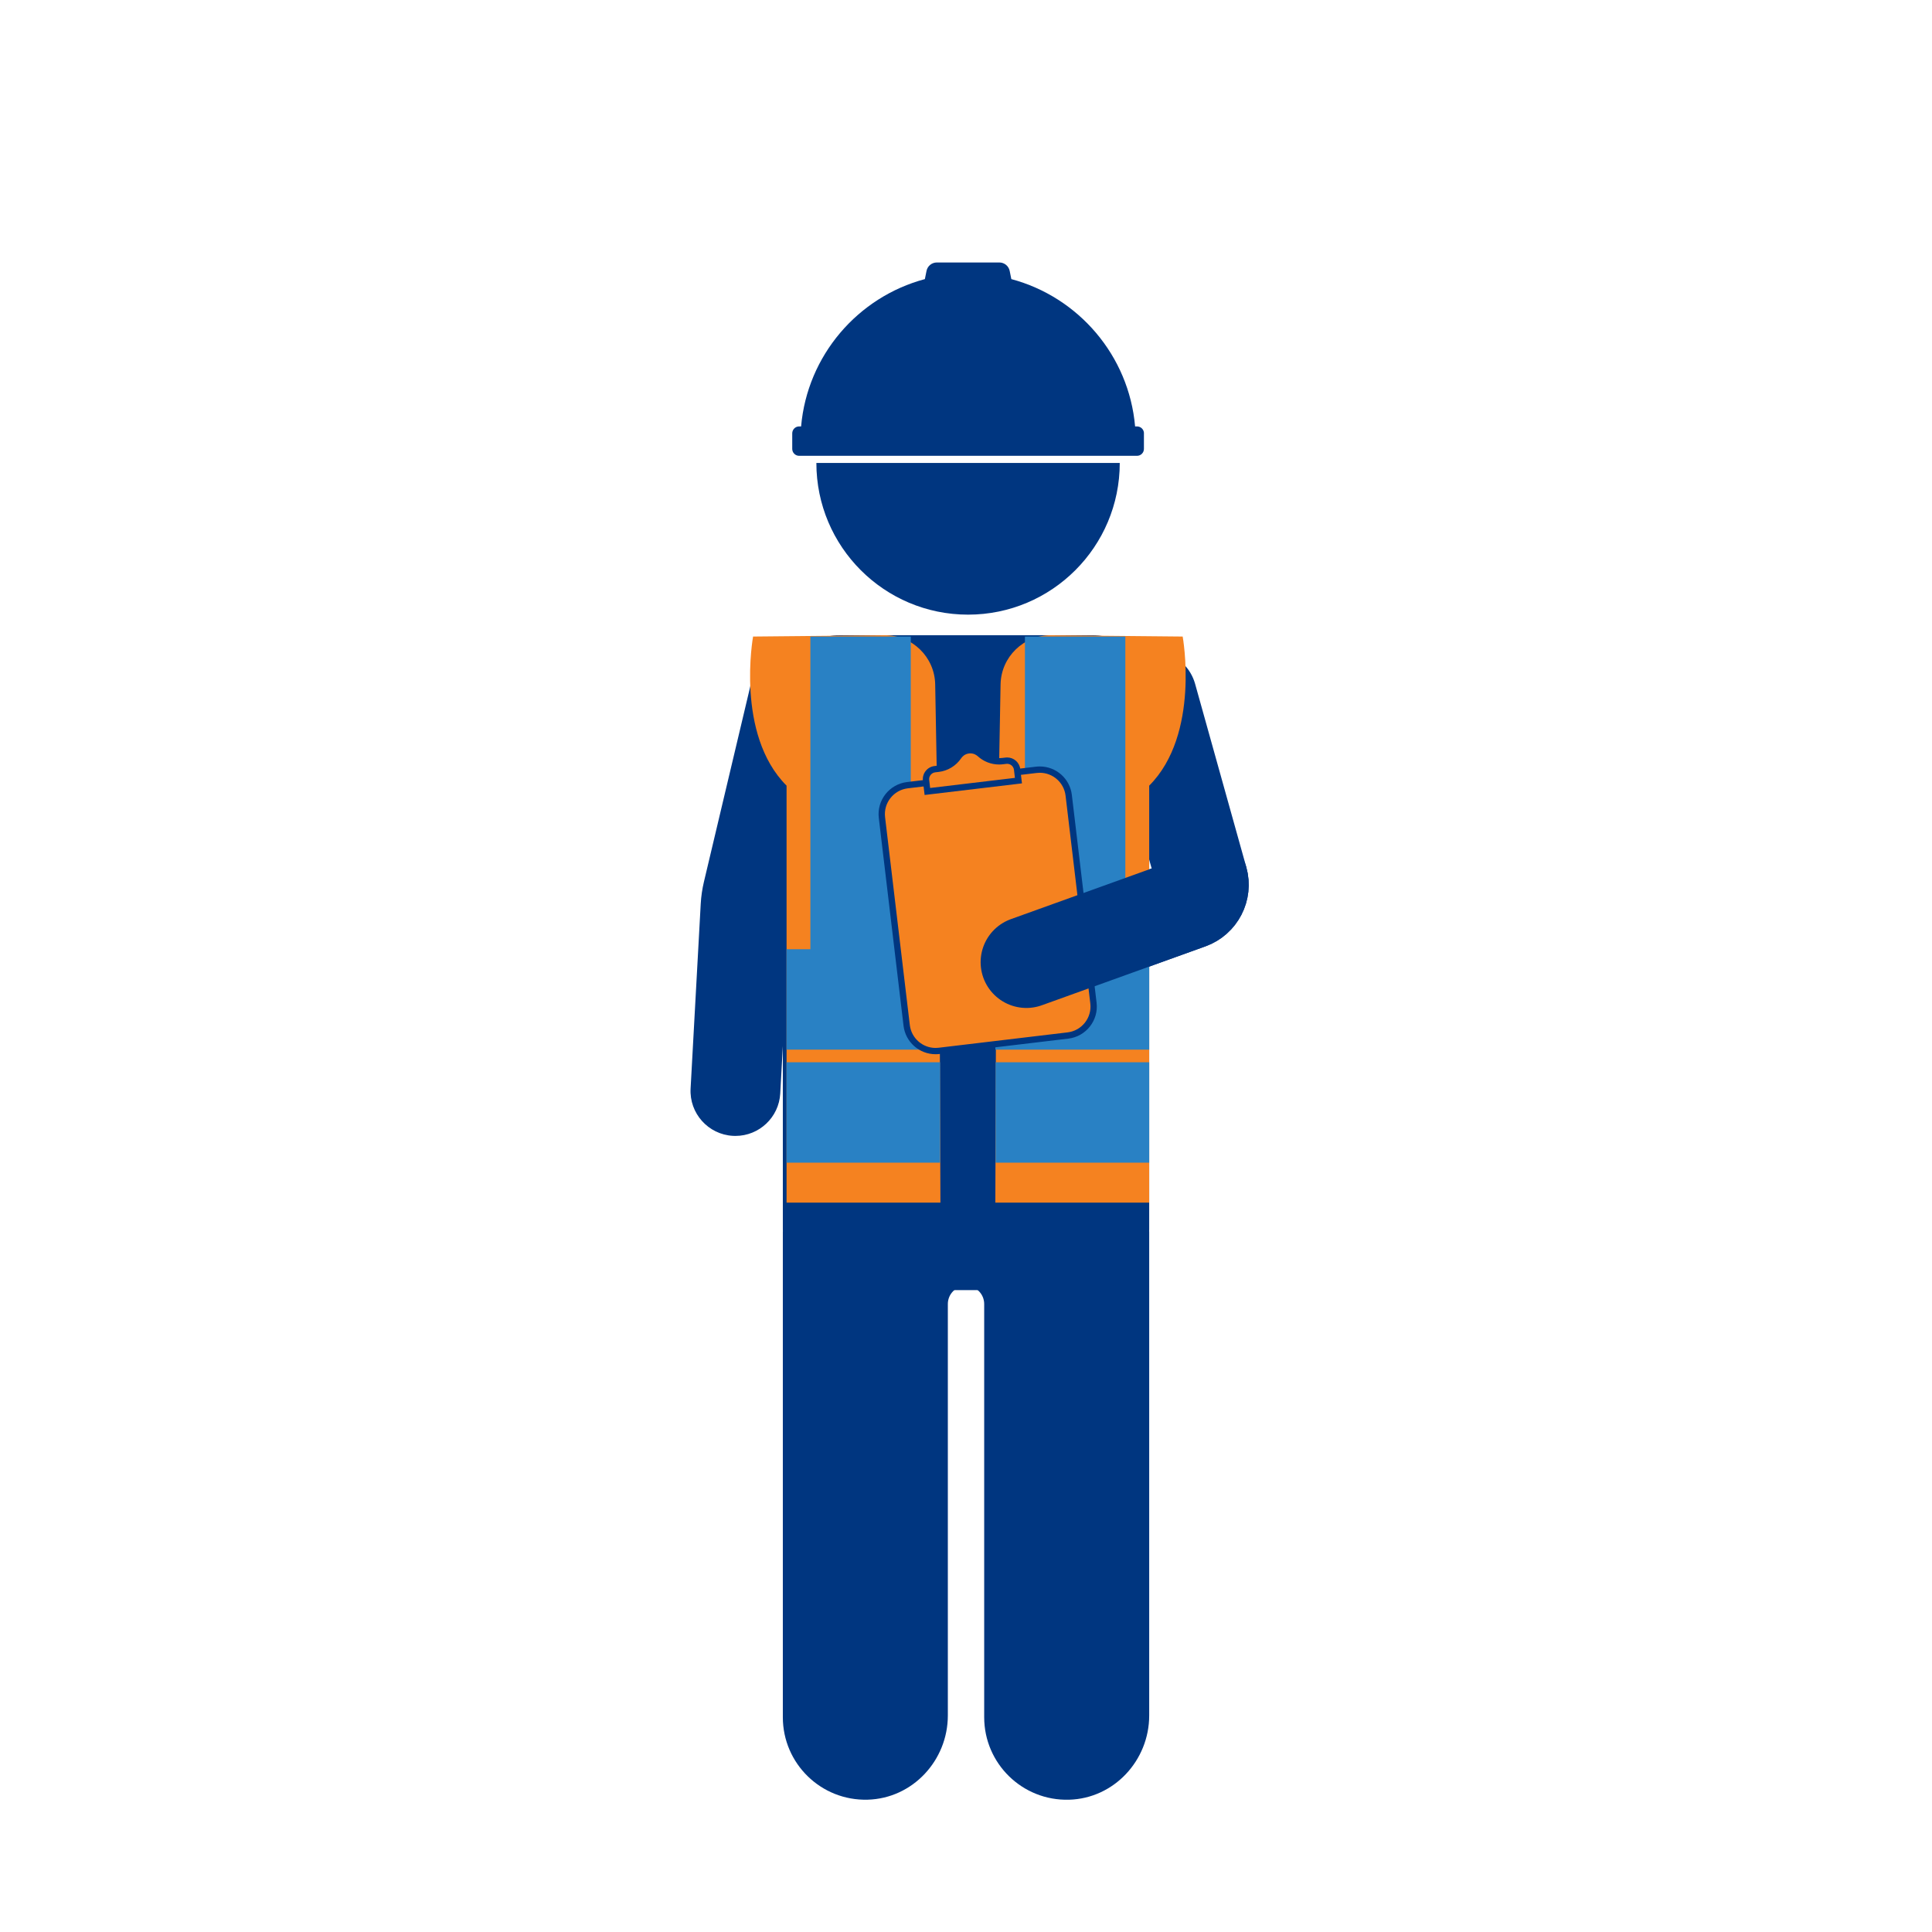
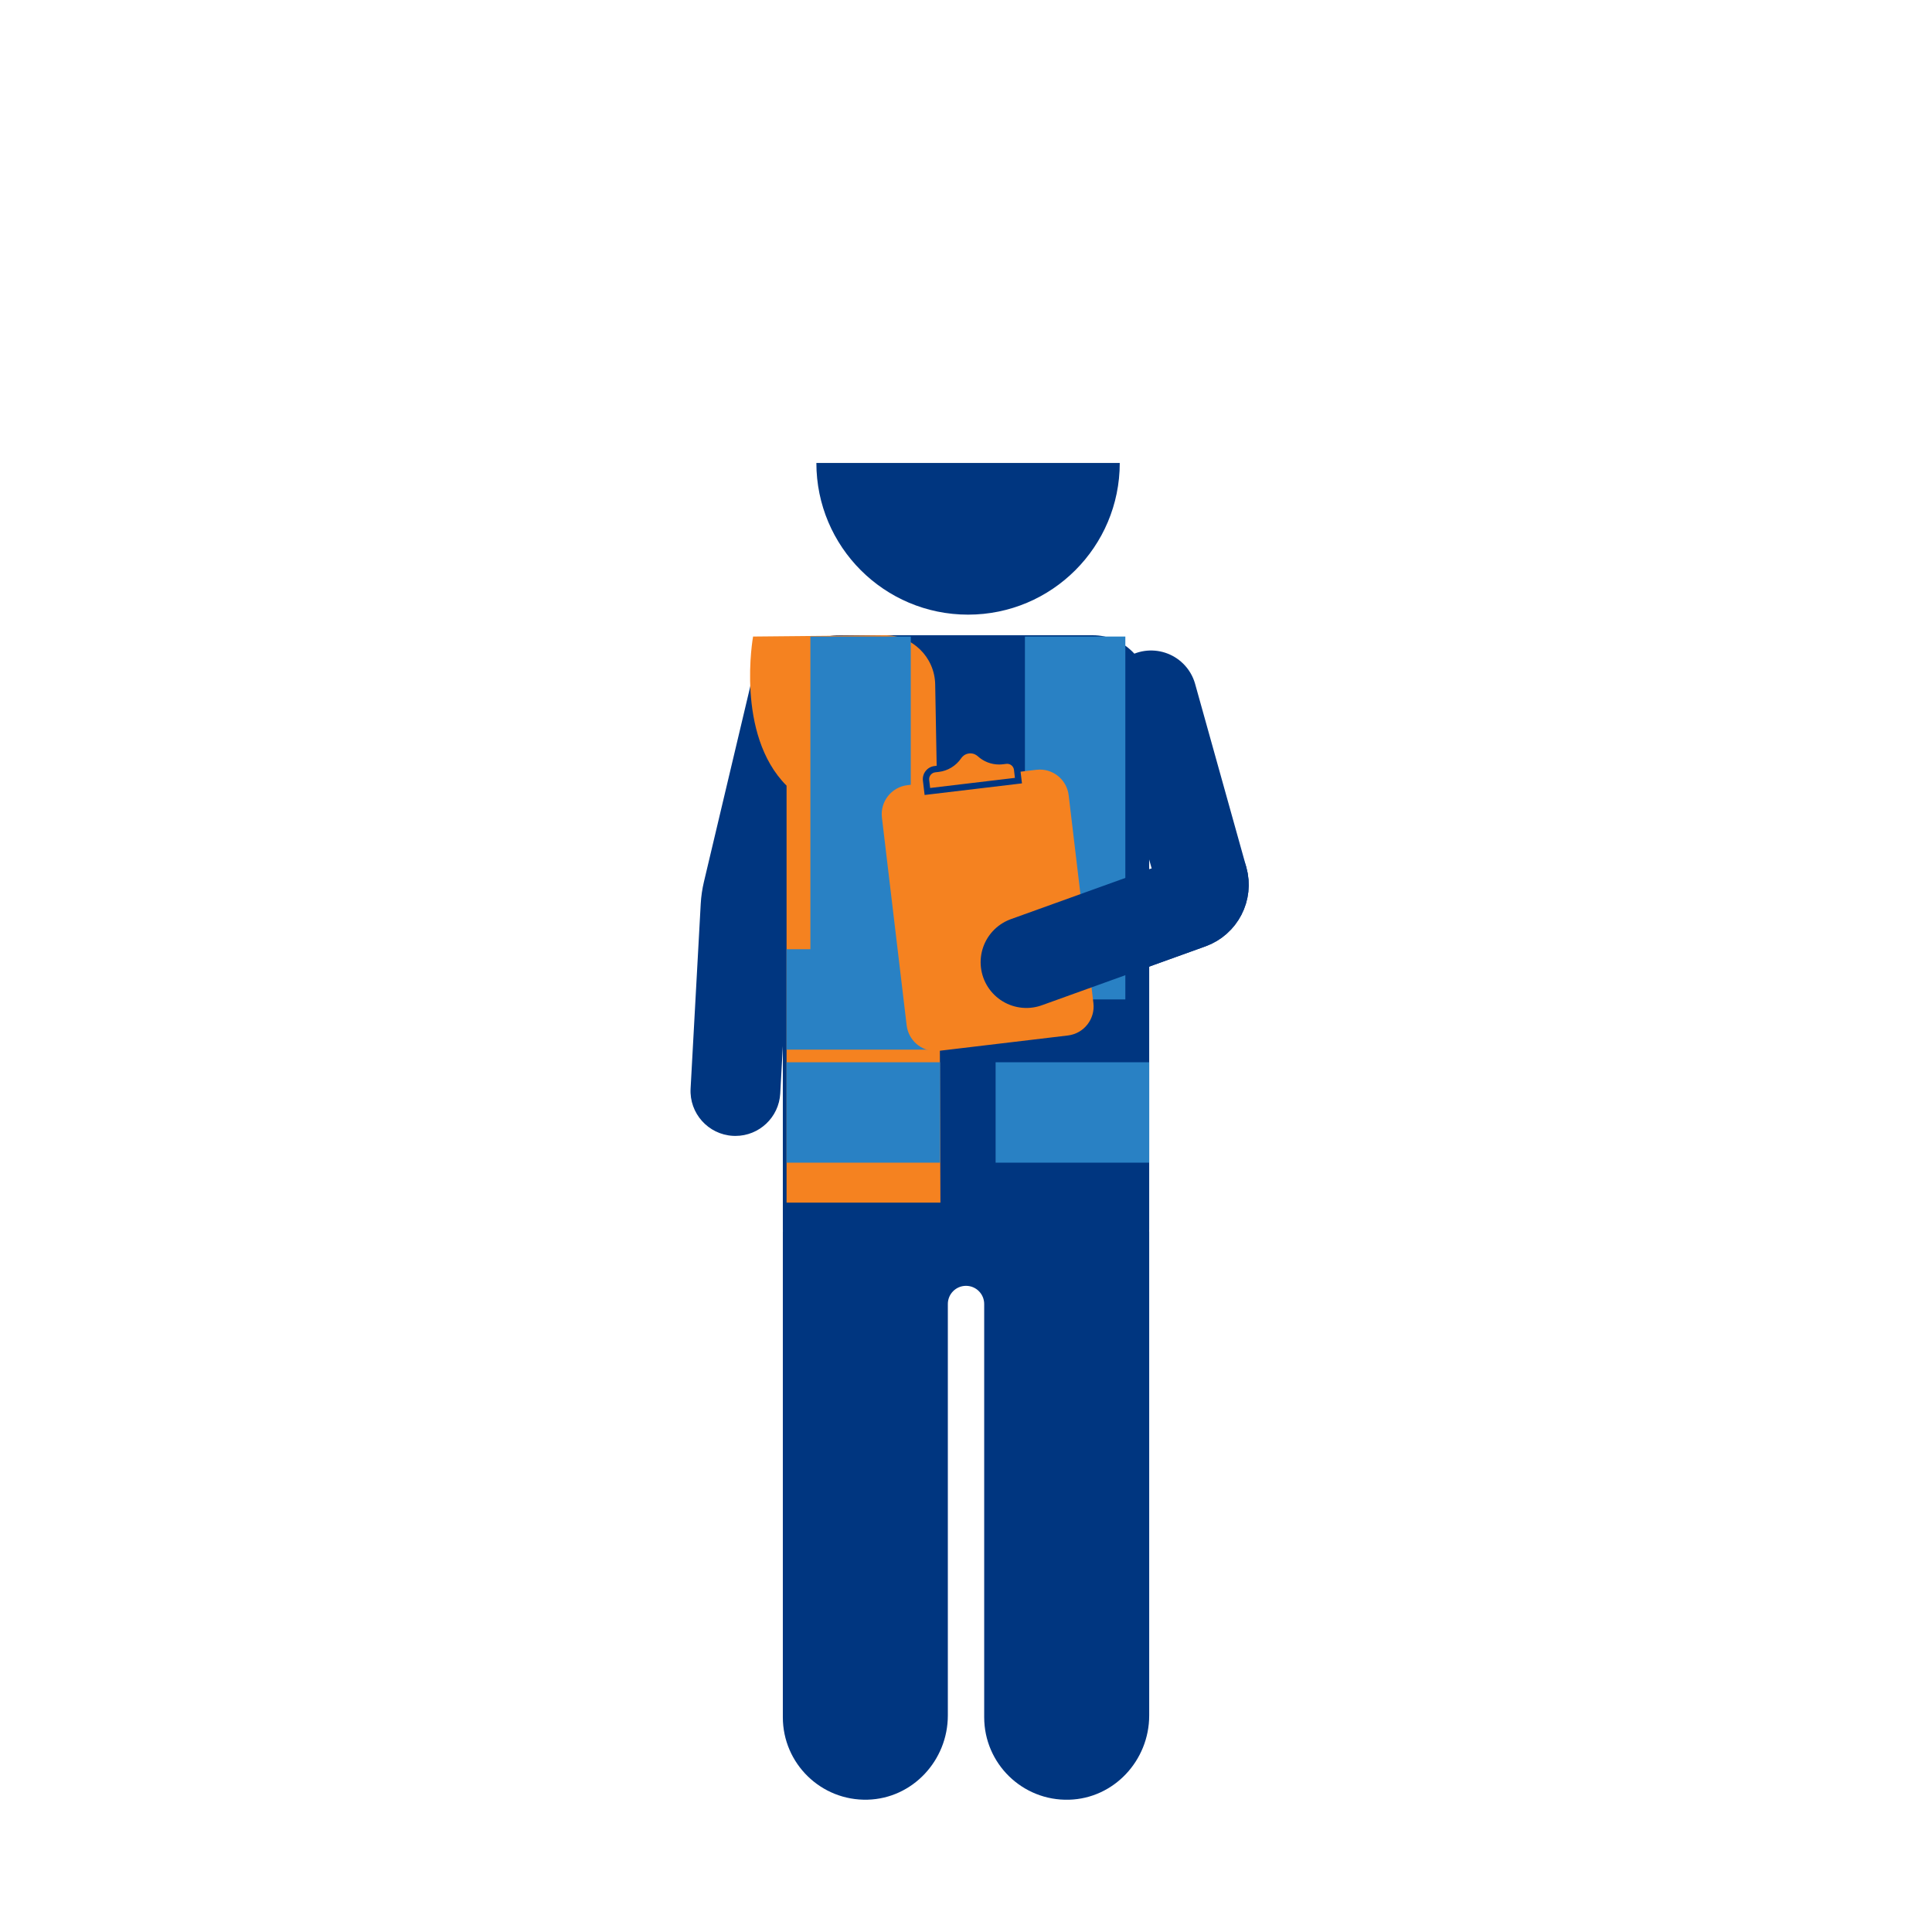
<svg xmlns="http://www.w3.org/2000/svg" id="Layer_1" data-name="Layer 1" viewBox="0 0 612.25 612.25">
  <defs>
    <style>
      .cls-1 {
        fill: #f58220;
      }

      .cls-2 {
        fill: #003680;
      }

      .cls-3 {
        stroke: #003680;
        stroke-linecap: round;
        stroke-width: 29px;
      }

      .cls-3, .cls-4 {
        fill: none;
        stroke-miterlimit: 10;
      }

      .cls-4 {
        stroke: #2981c4;
        stroke-width: 31.82px;
      }
    </style>
  </defs>
  <path class="cls-2" d="M364.18,389.59c0,.23,0,.46-.02.69h.02v153.37c0,14.24-11.16,26.29-25.4,26.68-14.78.41-26.89-11.45-26.89-26.14v-130.95c0-3.18-2.58-5.76-5.76-5.76h0c-3.18,0-5.76,2.58-5.76,5.76v130.4c0,14.24-11.16,26.29-25.4,26.68-14.78.41-26.89-11.45-26.89-26.14v-153.91h.02c0-.23-.02-.46-.02-.69v-170.37c0-9.85,8.06-17.9,17.9-17.9h80.3c9.84,0,17.9,8.05,17.9,17.9v170.37Z" />
  <path class="cls-3" d="M364.77,220.64l16.22,58.06c.88,3.15-.82,6.45-3.9,7.56l-51.83,18.66" />
  <path class="cls-2" d="M354.85,146.71c0,26.55-21.52,48.07-48.07,48.07s-48.07-21.52-48.07-48.07h96.15Z" />
-   <rect class="cls-2" x="249.82" y="206.56" width="113.91" height="202.28" rx="17.56" ry="17.56" />
-   <path class="cls-2" d="M362.51,137.33v4.92c0,1.21-.98,2.2-2.2,2.2h-107.05c-1.21,0-2.2-.98-2.2-2.2v-4.92c0-1.21.98-2.2,2.2-2.2h.61c1.96-22.49,17.99-41.01,39.22-46.68l.52-2.59c.31-1.56,1.68-2.68,3.27-2.68h19.82c1.59,0,2.95,1.12,3.27,2.68l.52,2.59c21.23,5.67,37.26,24.19,39.22,46.68h.61c1.21,0,2.2.98,2.2,2.2Z" />
  <path class="cls-2" d="M233.07,359.97c7.5,0,13.77-5.87,14.19-13.44l3.21-58.55c.04-.65.13-1.31.28-1.95l14.73-62.12c1.81-7.64-2.91-15.31-10.56-17.12-7.64-1.81-15.31,2.91-17.12,10.56l-14.73,62.12c-.54,2.27-.88,4.61-1.01,6.95l-3.21,58.55c-.43,7.84,5.58,14.55,13.42,14.98.27.01.53.02.79.02Z" />
  <g>
    <path class="cls-1" d="M298.02,381.11h-48.76v-132.14c-16.27-16.27-10.61-47.25-10.61-47.25l41.7-.4c8.71-.08,15.85,6.87,16.01,15.57l1.33,73.04.33,91.18Z" />
    <line class="cls-4" x1="272.72" y1="201.72" x2="272.72" y2="316.72" />
    <line class="cls-4" x1="249.25" y1="316.72" x2="298.02" y2="316.72" />
    <line class="cls-4" x1="249.25" y1="352.54" x2="297.92" y2="352.54" />
  </g>
  <g>
-     <path class="cls-1" d="M315.42,381.11h48.76s0-132.14,0-132.14c16.27-16.27,10.61-47.25,10.61-47.25l-41.7-.4c-8.71-.08-15.85,6.87-16.01,15.57l-1.33,73.04-.33,91.18Z" />
    <line class="cls-4" x1="340.71" y1="201.72" x2="340.71" y2="316.72" />
-     <line class="cls-4" x1="364.18" y1="316.72" x2="315.42" y2="316.72" />
    <line class="cls-4" x1="364.18" y1="352.54" x2="315.51" y2="352.54" />
  </g>
  <g>
    <g>
      <path class="cls-1" d="M296.48,333.08c-4.67,0-8.6-3.5-9.16-8.14l-7.84-65.86c-.6-5.05,3.02-9.65,8.07-10.26l40.86-4.87c.37-.04.74-.07,1.1-.07,4.67,0,8.6,3.5,9.15,8.14l7.84,65.86c.6,5.05-3.02,9.66-8.07,10.26l-40.86,4.87c-.37.04-.74.07-1.1.07Z" />
-       <path class="cls-2" d="M329.52,244.89c4.11,0,7.66,3.07,8.16,7.26l7.84,65.86c.54,4.51-2.69,8.61-7.2,9.15l-40.86,4.87c-.33.04-.66.06-.98.06-4.11,0-7.66-3.07-8.16-7.26l-7.84-65.86c-.54-4.51,2.69-8.61,7.2-9.15l40.86-4.87c.33-.04.66-.06.98-.06M329.52,242.89h0c-.41,0-.82.02-1.22.07l-40.86,4.87c-5.6.67-9.62,5.77-8.95,11.37l7.84,65.86c.61,5.14,4.97,9.02,10.15,9.02.41,0,.82-.02,1.22-.07l40.86-4.87c5.6-.67,9.62-5.77,8.95-11.37l-7.84-65.86c-.61-5.14-4.97-9.02-10.15-9.02h0Z" />
    </g>
    <g>
      <path class="cls-1" d="M293.46,247.29c-.13-1.08.29-1.87.66-2.34.52-.67,1.28-1.09,2.12-1.19l1.12-.13c2.59-.31,4.92-1.72,6.39-3.89.44-.64,1.43-1.75,3.21-1.96.19-.02.37-.03.54-.03,1.52,0,2.56.74,3.04,1.18,1.66,1.52,3.81,2.35,6.06,2.35.35,0,.71-.02,1.06-.06l1.12-.13c.13-.01.26-.02.38-.02,1.61,0,2.96,1.21,3.15,2.8l.42,3.54-28.85,3.44-.42-3.54Z" />
      <path class="cls-2" d="M307.5,238.74c1.18,0,1.99.58,2.37.92,1.85,1.69,4.26,2.61,6.74,2.61.39,0,.79-.02,1.18-.07l1.12-.13c.08,0,.18-.02.26-.02,1.1,0,2.03.83,2.16,1.92l.3,2.54-26.87,3.2-.3-2.54c-.09-.74.2-1.28.46-1.6.26-.33.72-.73,1.45-.82l1.12-.13c2.88-.34,5.47-1.92,7.1-4.32.34-.5,1.12-1.37,2.5-1.53.15-.02.29-.03.42-.03M307.5,236.74c-.21,0-.44.01-.66.04-2.17.26-3.38,1.61-3.91,2.39-1.3,1.92-3.37,3.18-5.68,3.46l-1.12.13c-1.11.13-2.1.69-2.79,1.57-.69.87-1,1.97-.87,3.07l.3,2.54.24,1.99,1.99-.24,26.87-3.2,1.99-.24-.24-1.99-.3-2.54c-.25-2.1-2.03-3.68-4.15-3.68-.16,0-.33.01-.49.03l-1.12.13c-.31.04-.63.06-.95.06-2,0-3.91-.74-5.39-2.09-.59-.54-1.86-1.44-3.71-1.44h0Z" />
    </g>
  </g>
  <path class="cls-3" d="M380.99,278.7c.88,3.15-.82,6.45-3.9,7.56l-51.83,18.66" />
</svg>